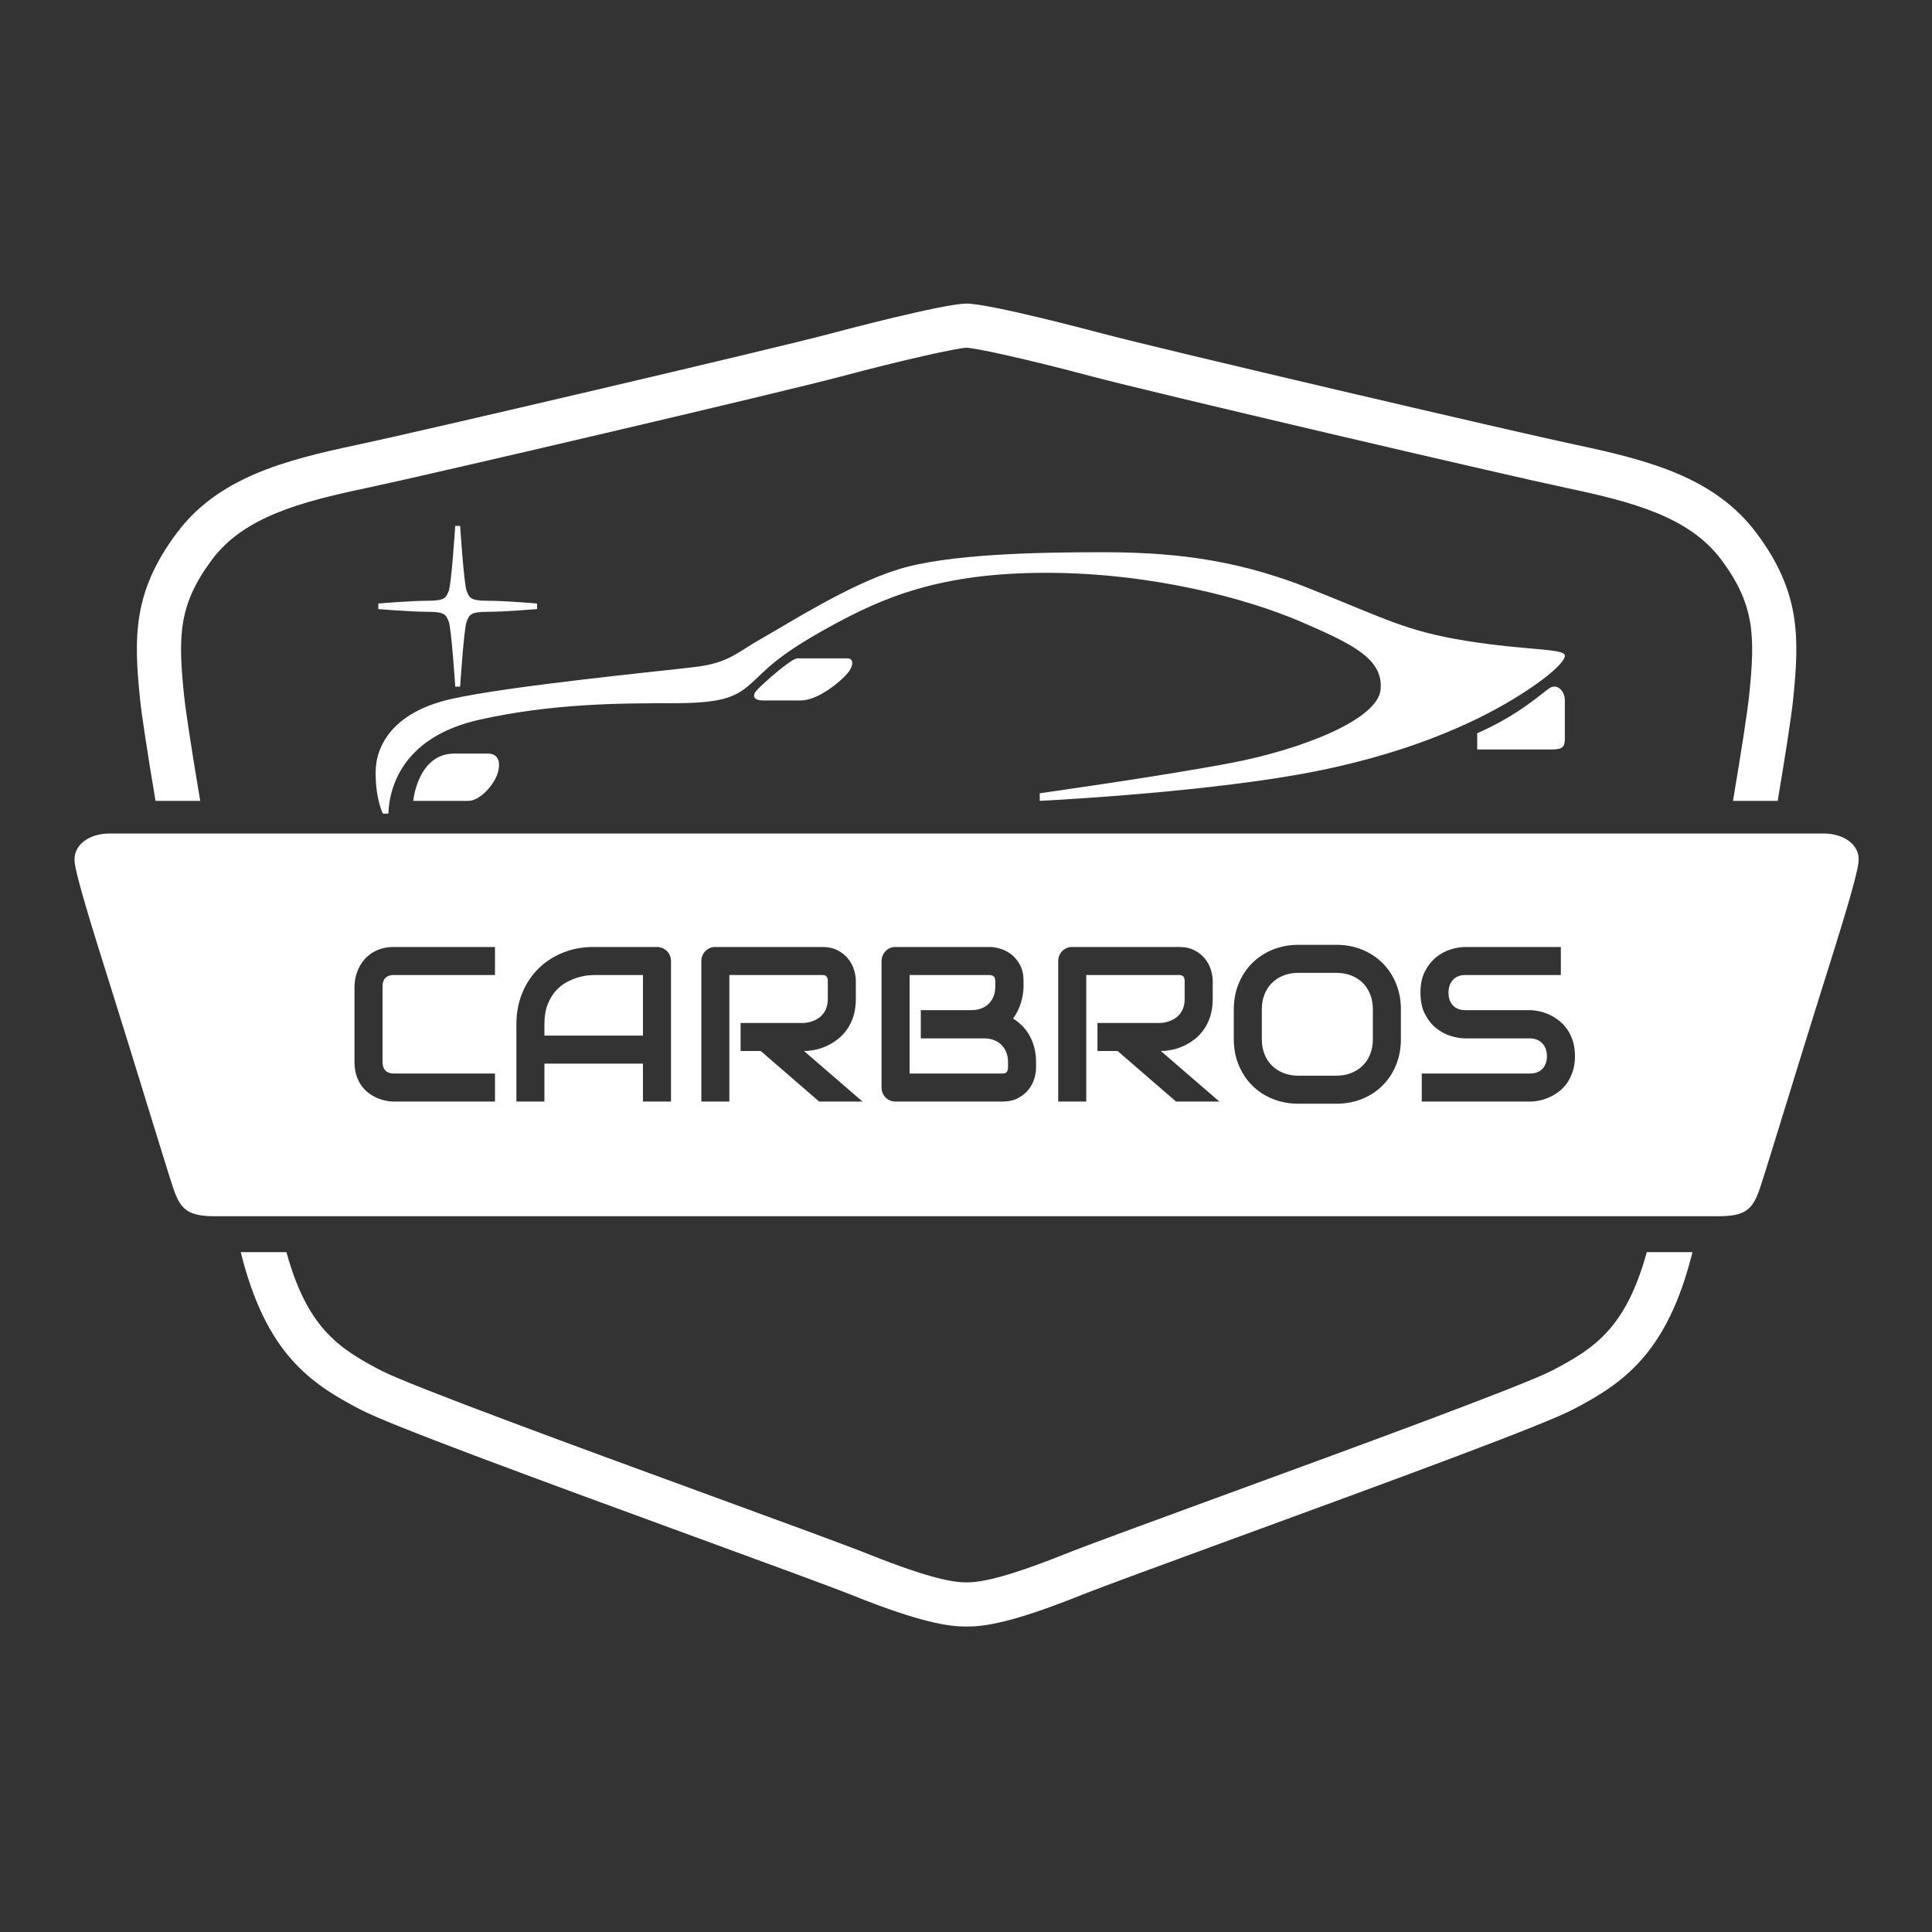
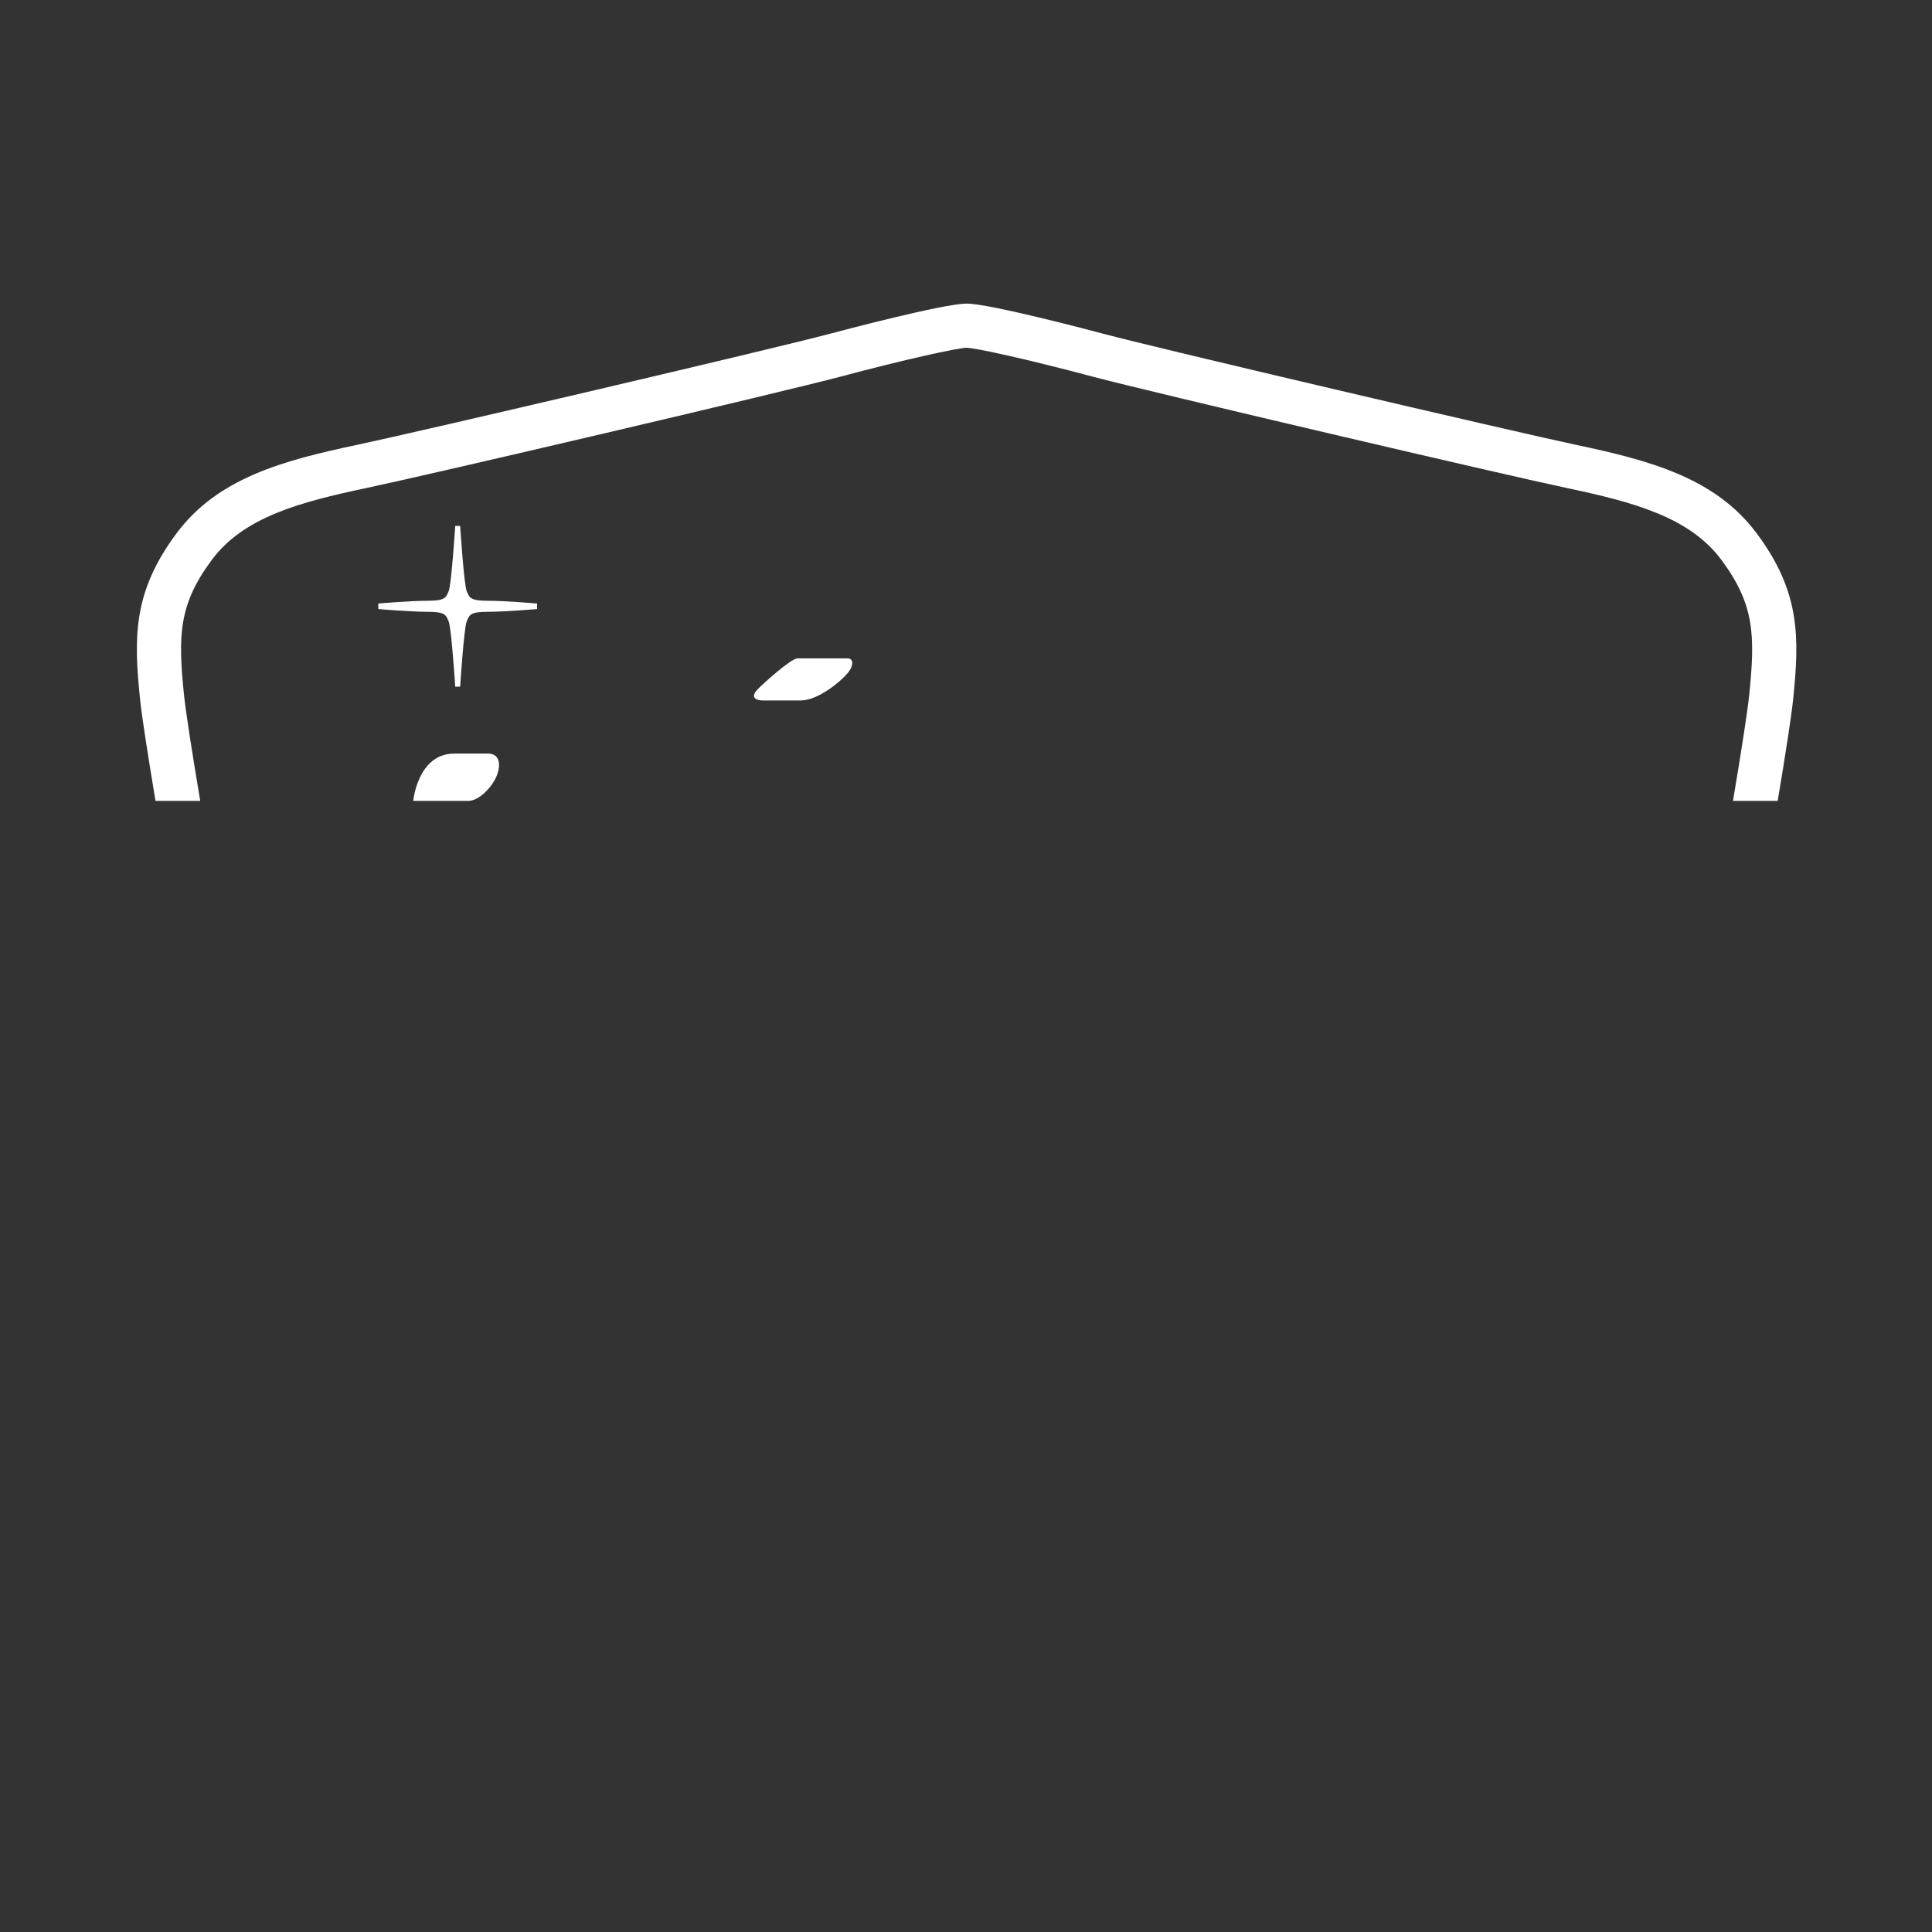
<svg xmlns="http://www.w3.org/2000/svg" width="700" height="700" viewBox="0 0 700 700" fill="none">
  <rect x="0" y="0" width="700" height="700" fill="#333333" stroke="none" />
-   <path fill-rule="evenodd" clip-rule="evenodd" d="M360.72 302H660.721C668.387 302 674.053 306.333 673.387 312.333C672.746 318.112 666.846 336.88 659.86 359.104L659.054 361.667C655.7 372.34 651.509 385.942 647.693 398.327C643.167 413.017 639.168 425.993 637.721 430.334C635.054 438.334 632.388 440.667 622.388 440.667H360.72H339.72H78.052C68.052 440.667 65.386 438.334 62.719 430.334C61.273 425.994 57.276 413.023 52.751 398.338C48.934 385.95 44.742 372.343 41.386 361.667L40.58 359.103C33.594 336.88 27.695 318.112 27.053 312.333C26.387 306.333 32.053 302 39.719 302H339.72H360.72ZM496.457 360.311C497.096 361.939 497.414 363.755 497.414 365.76V376.463C497.414 378.469 497.096 380.285 496.457 381.912C495.819 383.54 494.915 384.934 493.742 386.092C492.57 387.251 491.171 388.15 489.543 388.787C487.916 389.426 486.112 389.744 484.134 389.744H470.461C468.481 389.744 466.678 389.426 465.052 388.787C463.423 388.15 462.023 387.251 460.851 386.092C459.68 384.934 458.775 383.54 458.137 381.912C457.498 380.285 457.18 378.469 457.18 376.463V365.76C457.18 363.755 457.498 361.939 458.137 360.311C458.775 358.684 459.68 357.29 460.851 356.131C462.023 354.973 463.423 354.074 465.052 353.436C466.678 352.798 468.481 352.479 470.461 352.479H484.212C486.165 352.479 487.954 352.798 489.582 353.436C491.209 354.074 492.602 354.973 493.763 356.131C494.921 357.29 495.819 358.684 496.457 360.311ZM505.812 385.877C506.985 383.013 507.57 379.875 507.57 376.463V365.76C507.57 362.375 506.985 359.243 505.812 356.365C504.641 353.489 503.013 351.014 500.931 348.944C498.847 346.874 496.38 345.252 493.528 344.081C490.676 342.909 487.571 342.323 484.212 342.323H470.461C467.102 342.323 463.989 342.909 461.125 344.081C458.26 345.252 455.787 346.874 453.703 348.944C451.619 351.014 449.985 353.489 448.801 356.365C447.615 359.243 447.024 362.375 447.024 365.76V376.463C447.024 379.875 447.615 383.013 448.801 385.877C449.985 388.742 451.619 391.216 453.703 393.299C455.787 395.383 458.26 397.004 461.125 398.162C463.989 399.321 467.102 399.901 470.461 399.901H484.212C487.571 399.901 490.676 399.321 493.528 398.162C496.38 397.004 498.847 395.383 500.931 393.299C503.013 391.216 504.641 388.742 505.812 385.877ZM310.088 361.931C310.088 364.25 309.8 366.321 309.228 368.142C308.654 369.965 307.88 371.574 306.903 372.966C305.927 374.36 304.8 375.552 303.525 376.541C302.248 377.531 300.914 378.344 299.521 378.982C298.127 379.62 296.721 380.082 295.302 380.368C293.882 380.656 292.548 380.798 291.298 380.798L312.509 399.119H296.806L275.634 380.798H268.329V370.643H291.298C292.573 370.538 293.74 370.271 294.794 369.841C295.849 369.411 296.76 368.832 297.528 368.104C298.297 367.374 298.89 366.495 299.307 365.466C299.722 364.438 299.932 363.259 299.932 361.931V355.525C299.932 354.952 299.858 354.516 299.716 354.216C299.572 353.917 299.39 353.696 299.169 353.552C298.947 353.41 298.714 353.325 298.466 353.298C298.218 353.273 297.99 353.259 297.782 353.259H264.267V399.119H254.11V348.221C254.11 347.517 254.24 346.853 254.501 346.229C254.761 345.604 255.12 345.056 255.575 344.588C256.031 344.119 256.571 343.755 257.196 343.494C257.821 343.234 258.498 343.103 259.228 343.103H297.782C300.048 343.103 301.962 343.514 303.525 344.334C305.088 345.155 306.357 346.183 307.333 347.42C308.31 348.657 309.013 349.992 309.442 351.424C309.872 352.856 310.088 354.197 310.088 355.447V361.931ZM232.958 375.213H197.255V371.111C197.255 368.274 197.651 365.857 198.446 363.865C199.24 361.873 200.249 360.213 201.474 358.885C202.697 357.556 204.038 356.516 205.497 355.76C206.955 355.004 208.342 354.445 209.657 354.08C210.972 353.716 212.131 353.488 213.134 353.397C214.136 353.306 214.794 353.26 215.107 353.26H232.958V375.213ZM232.958 399.119H243.114V348.221C243.114 347.518 242.984 346.854 242.724 346.229C242.463 345.604 242.099 345.057 241.63 344.588C241.161 344.12 240.614 343.755 239.989 343.495C239.364 343.234 238.7 343.104 237.997 343.104H215.107C211.069 343.104 207.346 343.795 203.935 345.174C200.523 346.555 197.567 348.482 195.067 350.956C192.568 353.429 190.614 356.385 189.208 359.822C187.802 363.26 187.099 367.024 187.099 371.111V399.119H197.255V385.369H232.958V399.119ZM142.703 399.119H179.344V388.963H142.703C141.401 388.963 140.392 388.605 139.676 387.889C138.959 387.173 138.602 386.164 138.602 384.861V357.439C138.602 356.059 138.953 355.017 139.656 354.314C140.36 353.611 141.375 353.26 142.703 353.26H179.344V343.104H142.703C140.958 343.104 139.396 343.326 138.016 343.768C136.635 344.211 135.418 344.803 134.364 345.545C133.309 346.287 132.404 347.141 131.649 348.104C130.893 349.068 130.281 350.077 129.813 351.131C129.344 352.186 128.998 353.254 128.778 354.334C128.556 355.415 128.446 356.424 128.446 357.361V384.861C128.446 386.606 128.666 388.176 129.11 389.568C129.552 390.962 130.145 392.185 130.887 393.24C131.629 394.295 132.482 395.193 133.446 395.935C134.408 396.678 135.418 397.283 136.473 397.752C137.528 398.221 138.595 398.566 139.676 398.787C140.756 399.009 141.766 399.119 142.703 399.119ZM364.6 381.287C365.016 382.341 365.225 383.533 365.225 384.861V386.736C365.225 387.283 365.147 387.713 364.991 388.025C364.834 388.338 364.652 388.559 364.444 388.689C364.235 388.82 364 388.898 363.741 388.923C363.602 388.938 363.474 388.948 363.357 388.955C363.255 388.96 363.162 388.963 363.077 388.963H329.561V353.259H358.506C359.913 353.259 360.616 353.989 360.616 355.447V357.361C360.616 358.689 360.413 359.881 360.01 360.935C359.606 361.99 359.027 362.895 358.272 363.65C357.516 364.406 356.605 364.985 355.537 365.388C354.469 365.793 353.272 365.994 351.944 365.994H333.623V376.228H356.514C357.842 376.228 359.039 376.43 360.108 376.834C361.175 377.238 362.086 377.817 362.842 378.572C363.597 379.328 364.183 380.232 364.6 381.287ZM374.737 390.838C375.166 389.406 375.381 388.064 375.381 386.814V384.861C375.381 382.882 375.16 381.072 374.717 379.431C374.274 377.791 373.675 376.32 372.92 375.017C372.164 373.715 371.286 372.57 370.284 371.58C369.281 370.59 368.206 369.744 367.061 369.041C368.389 367.192 369.352 365.232 369.952 363.162C370.55 361.091 370.85 359.158 370.85 357.361V355.447C370.85 353.181 370.44 351.268 369.62 349.705C368.799 348.143 367.77 346.873 366.534 345.897C365.296 344.92 363.961 344.211 362.53 343.768C361.097 343.325 359.756 343.104 358.506 343.104H324.522C323.792 343.104 323.116 343.235 322.491 343.494C321.866 343.755 321.325 344.119 320.87 344.588C320.413 345.057 320.055 345.604 319.795 346.229C319.535 346.854 319.405 347.518 319.405 348.221V394.002C319.405 394.731 319.535 395.408 319.795 396.033C320.055 396.658 320.413 397.199 320.87 397.654C321.325 398.11 321.866 398.468 322.491 398.728C323.116 398.989 323.792 399.119 324.522 399.119H363.077C365.342 399.119 367.256 398.709 368.819 397.888C370.381 397.068 371.651 396.047 372.627 394.822C373.604 393.598 374.307 392.27 374.737 390.838ZM439.386 361.931C439.386 364.25 439.099 366.321 438.527 368.142C437.953 369.965 437.179 371.574 436.202 372.966C435.226 374.36 434.099 375.552 432.824 376.541C431.547 377.531 430.212 378.344 428.82 378.982C427.426 379.62 426.02 380.082 424.601 380.368C423.181 380.656 421.847 380.798 420.597 380.798L441.808 399.119H426.105L404.933 380.798H397.628V370.643H420.597C421.872 370.538 423.038 370.271 424.093 369.841C425.148 369.411 426.059 368.832 426.827 368.104C427.595 367.374 428.188 366.495 428.605 365.466C429.021 364.438 429.23 363.259 429.23 361.931V355.525C429.23 354.952 429.157 354.516 429.015 354.216C428.871 353.917 428.689 353.696 428.468 353.552C428.246 353.41 428.012 353.325 427.765 353.298C427.653 353.287 427.544 353.278 427.44 353.271C427.314 353.263 427.195 353.259 427.081 353.259H393.566V399.119H383.409V348.221C383.409 347.517 383.539 346.853 383.8 346.229C384.06 345.604 384.418 345.056 384.874 344.588C385.329 344.119 385.87 343.755 386.495 343.494C387.12 343.234 387.797 343.103 388.527 343.103H427.081C429.347 343.103 431.261 343.514 432.824 344.334C434.386 345.155 435.656 346.183 436.632 347.42C437.609 348.657 438.312 349.992 438.741 351.424C439.171 352.856 439.386 354.197 439.386 355.447V361.931ZM570.638 382.635C570.638 384.64 570.384 386.444 569.876 388.044C569.368 389.646 568.698 391.06 567.865 392.283C567.031 393.508 566.054 394.549 564.935 395.407C563.815 396.268 562.656 396.971 561.458 397.517C560.26 398.064 559.042 398.469 557.806 398.729C556.569 398.989 555.404 399.118 554.31 399.118H515.13V388.962H554.31C556.263 388.962 557.78 388.39 558.861 387.243C559.941 386.099 560.482 384.562 560.482 382.635C560.482 381.698 560.338 380.837 560.052 380.056C559.765 379.276 559.355 378.598 558.822 378.025C558.287 377.453 557.636 377.01 556.868 376.698C556.1 376.385 555.247 376.229 554.31 376.229H530.95C529.31 376.229 527.538 375.936 525.638 375.35C523.737 374.763 521.972 373.821 520.345 372.518C518.717 371.216 517.363 369.509 516.283 367.4C515.201 365.291 514.661 362.712 514.661 359.666C514.661 356.618 515.201 354.048 516.283 351.952C517.363 349.856 518.717 348.149 520.345 346.834C521.972 345.52 523.737 344.568 525.638 343.982C527.538 343.397 529.31 343.104 530.95 343.104H565.521V353.26H530.95C529.023 353.26 527.519 353.845 526.439 355.018C525.358 356.189 524.818 357.739 524.818 359.666C524.818 361.619 525.358 363.161 526.439 364.294C527.519 365.427 529.023 365.993 530.95 365.993H554.31H554.388C555.482 366.021 556.64 366.17 557.865 366.443C559.088 366.716 560.306 367.14 561.517 367.712C562.728 368.285 563.88 369.009 564.974 369.88C566.068 370.753 567.037 371.802 567.884 373.025C568.73 374.25 569.401 375.656 569.896 377.243C570.39 378.833 570.638 380.629 570.638 382.635Z" fill="white" />
-   <path fill-rule="evenodd" clip-rule="evenodd" d="M535.22 265.667V271.542H562.22C566.345 271.542 566.97 270.542 566.97 267.417V253.667C566.97 250.417 564.22 247.542 561.47 249.292C558.72 251.042 550.595 258.917 535.22 265.667Z" fill="white" />
-   <path fill-rule="evenodd" clip-rule="evenodd" d="M566.97 237.417C567.345 239.292 561.72 245.167 548.095 253.417C534.47 261.667 509.22 273.792 470.22 280.667C431.22 287.542 376.72 290.167 376.72 290.167V287.417C376.72 287.417 421.22 281.167 446.095 276.417C470.97 271.667 499.22 260.917 500.22 249.792C501.22 238.667 489.97 233.292 471.095 225.167C452.22 217.042 417.595 207.542 379.095 207.542C340.595 207.542 319.97 216.417 300.47 227.167C280.97 237.917 277.845 242.542 272.095 247.667C266.345 252.792 261.345 254.792 243.47 254.792C225.595 254.792 200.22 254.792 173.595 260.792C146.97 266.792 141.095 283.917 140.72 294.792H138.72C138.72 294.792 136.095 289.792 136.095 279.917C136.095 270.042 142.47 258.042 163.345 253.292C184.22 248.542 239.47 243.167 251.845 241.667C264.22 240.167 267.095 236.292 276.47 231.042C285.845 225.792 307.345 211.917 325.47 206.292C343.595 200.667 376.22 200.084 398.97 200.084C421.72 200.084 445.72 201.792 473.97 213.042C502.22 224.292 509.47 228.667 531.095 232.167C552.72 235.667 566.47 234.917 566.97 237.417Z" fill="white" />
  <path fill-rule="evenodd" clip-rule="evenodd" d="M288.97 238.542H307.095C309.22 238.542 309.47 241.042 307.095 243.917C304.72 246.792 296.47 253.792 290.095 253.792H276.72C272.845 253.792 272.345 252.042 274.345 249.917C276.345 247.792 286.595 238.542 288.97 238.542Z" fill="white" />
  <path fill-rule="evenodd" clip-rule="evenodd" d="M164.595 273.042H176.845C180.595 273.042 181.595 276.292 180.22 280.417C178.845 284.542 173.845 290.167 169.72 290.167H149.72C149.72 290.167 151.34 273.042 164.595 273.042Z" fill="white" />
  <path fill-rule="evenodd" clip-rule="evenodd" d="M176.72 217.667C170.345 217.667 170.095 216.542 169.095 214.167C168.095 211.792 166.72 190.542 166.72 190.542H165.83H164.941C164.941 190.542 163.566 211.792 162.566 214.167C161.566 216.542 161.316 217.667 154.941 217.667C148.566 217.667 137.066 218.667 137.066 218.667V219.667V220.667C137.066 220.667 148.566 221.667 154.941 221.667C161.316 221.667 161.566 222.792 162.566 225.167C163.566 227.542 164.941 248.792 164.941 248.792H165.83H166.72C166.72 248.792 168.095 227.542 169.095 225.167C170.095 222.792 170.345 221.667 176.72 221.667C183.095 221.667 194.595 220.667 194.595 220.667V219.667V218.667C194.595 218.667 183.095 217.667 176.72 217.667Z" fill="white" />
-   <path fill-rule="evenodd" clip-rule="evenodd" d="M562.367 496.567C551.621 502.146 488.691 525.17 442.743 541.98C416.471 551.591 393.781 559.893 385.417 563.239C362.795 572.287 354.496 573.334 350.221 573.334C345.945 573.334 337.646 572.287 315.025 563.239C306.66 559.893 283.971 551.591 257.698 541.98C211.749 525.17 148.821 502.146 138.074 496.567C122.346 488.401 111.298 480.845 103.77 453.667H87.225C87.247 453.754 87.271 453.853 87.292 453.94C96.402 490.378 112.341 501.234 130.701 510.766C141.5 516.374 189.965 534.237 252.201 557.006C278.353 566.574 300.939 574.838 309.082 578.094C333.843 587.999 343.772 589.334 350.221 589.334C356.669 589.334 366.598 587.999 391.358 578.094C399.502 574.838 422.088 566.574 448.24 557.006C510.475 534.237 558.94 516.374 569.74 510.766C588.1 501.234 604.04 490.378 613.148 453.94C613.17 453.853 613.193 453.754 613.216 453.667H596.672C589.143 480.845 578.096 488.401 562.367 496.567Z" fill="white" />
  <path fill-rule="evenodd" clip-rule="evenodd" d="M66.678 251.848C64.447 230.168 64.73 218.974 76.801 202.782C88.373 187.259 108.967 181.844 132.708 176.827C155.986 171.91 283.741 142.007 304.781 136.397C327.822 130.253 346.885 126.061 350.206 126C353.555 126.061 372.618 130.253 395.658 136.397C416.699 142.007 544.453 171.91 567.733 176.827C591.474 181.844 612.067 187.259 623.639 202.782C635.71 218.974 635.993 230.168 633.762 251.848C633.138 257.908 630.944 272.029 627.897 290.167H644.096C646.995 272.823 649.071 259.388 649.678 253.486C652.002 230.904 652.338 214.51 636.467 193.219C621.556 173.217 598.014 166.872 571.039 161.173C548.99 156.515 420.163 126.372 399.782 120.937C395.583 119.818 358.527 110 350.22 110C341.913 110 304.857 119.818 300.659 120.937C280.277 126.372 151.449 156.515 129.4 161.173C102.426 166.872 78.884 173.217 63.973 193.219C48.102 214.51 48.438 230.904 50.762 253.486C51.369 259.388 53.445 272.823 56.344 290.167H72.543C69.497 272.029 67.302 257.908 66.678 251.848Z" fill="white" />
</svg>